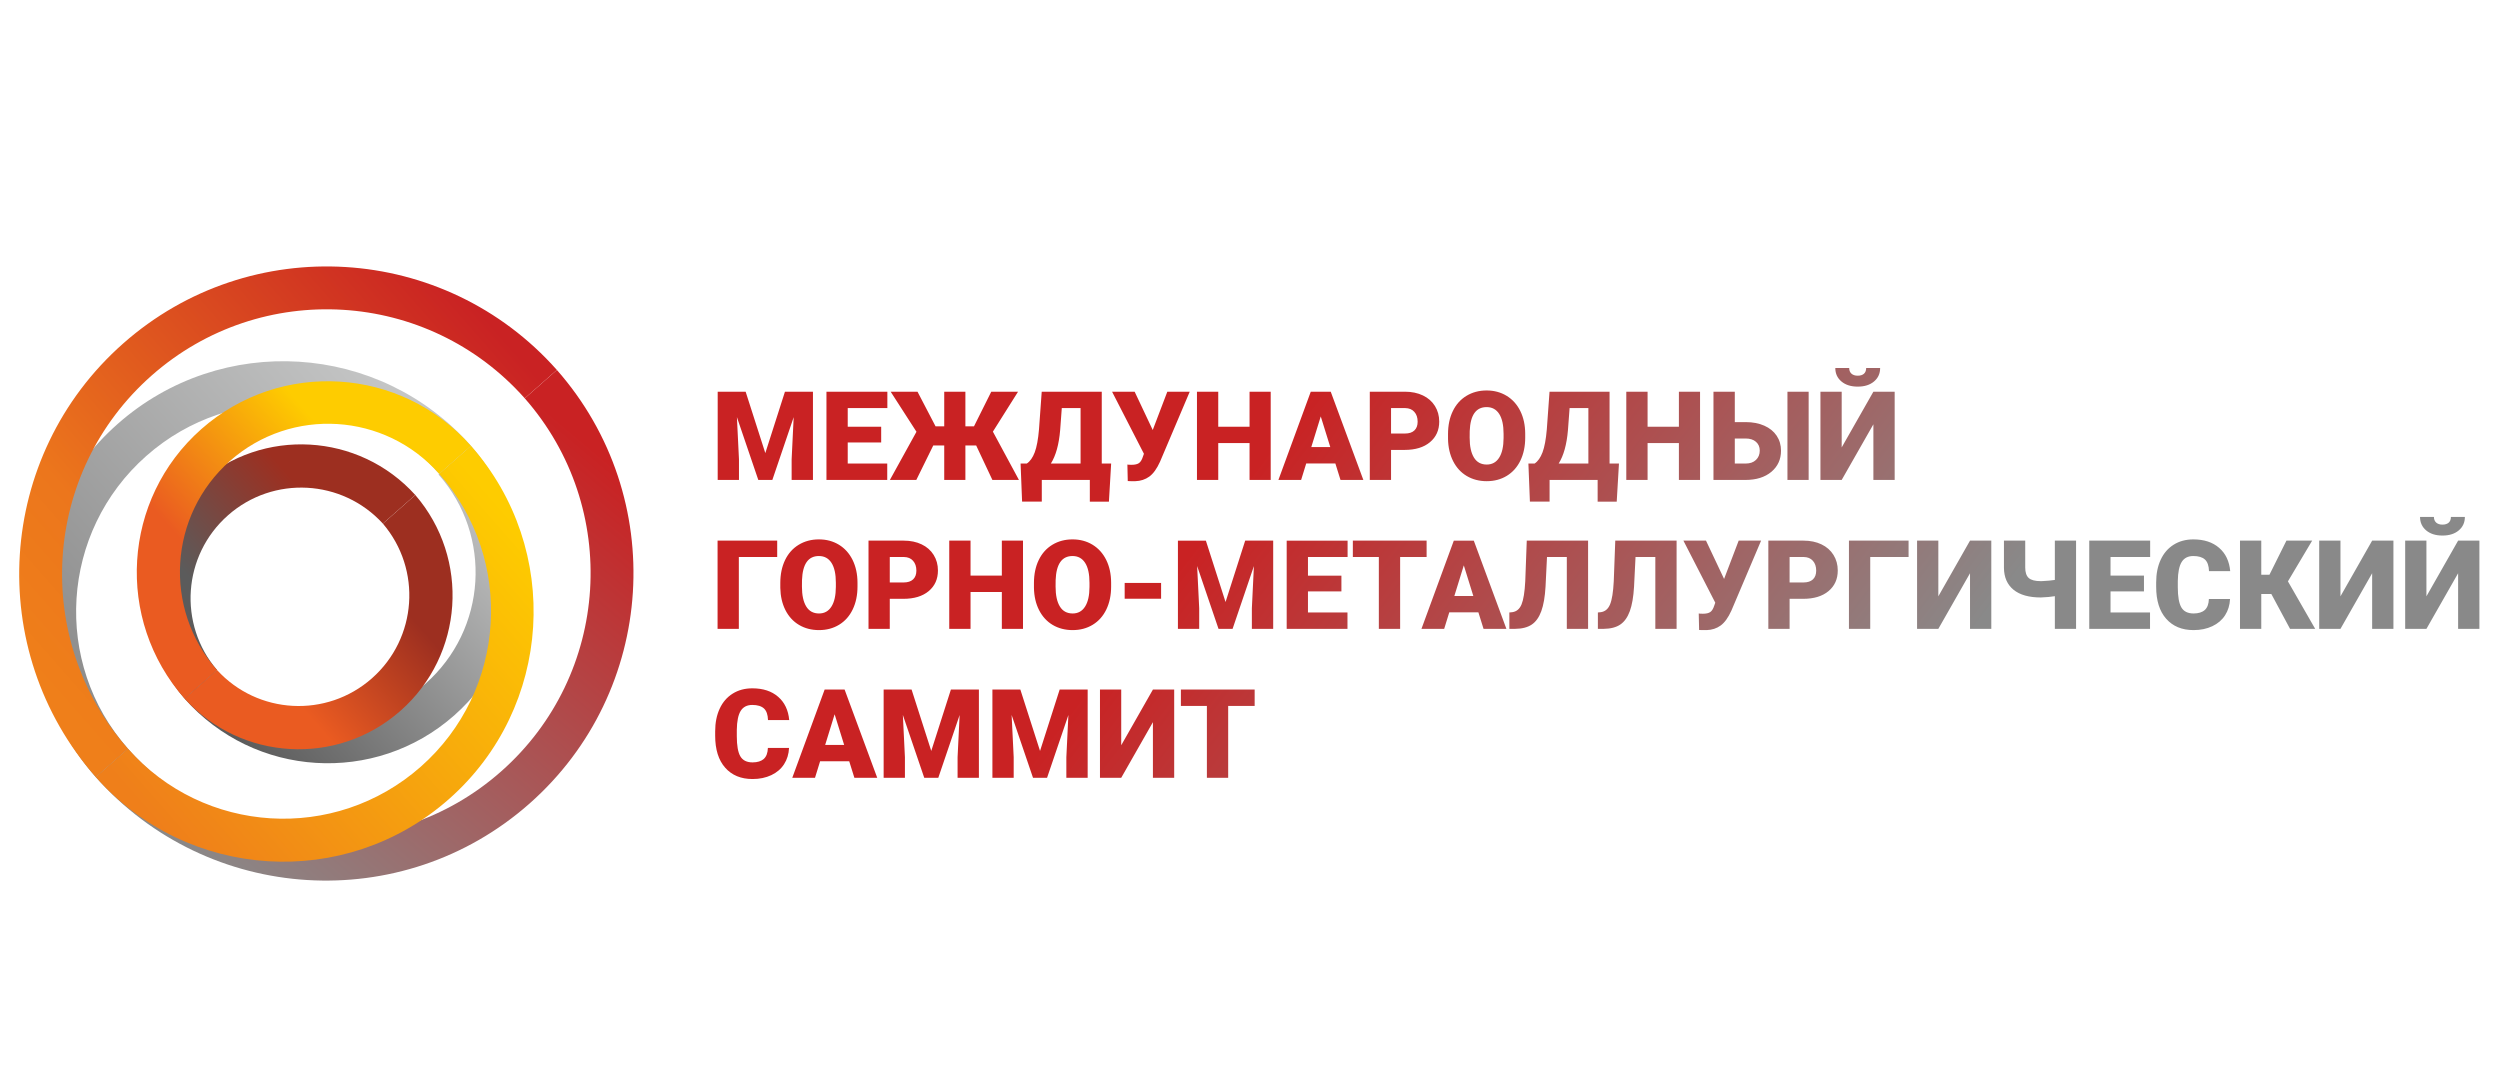
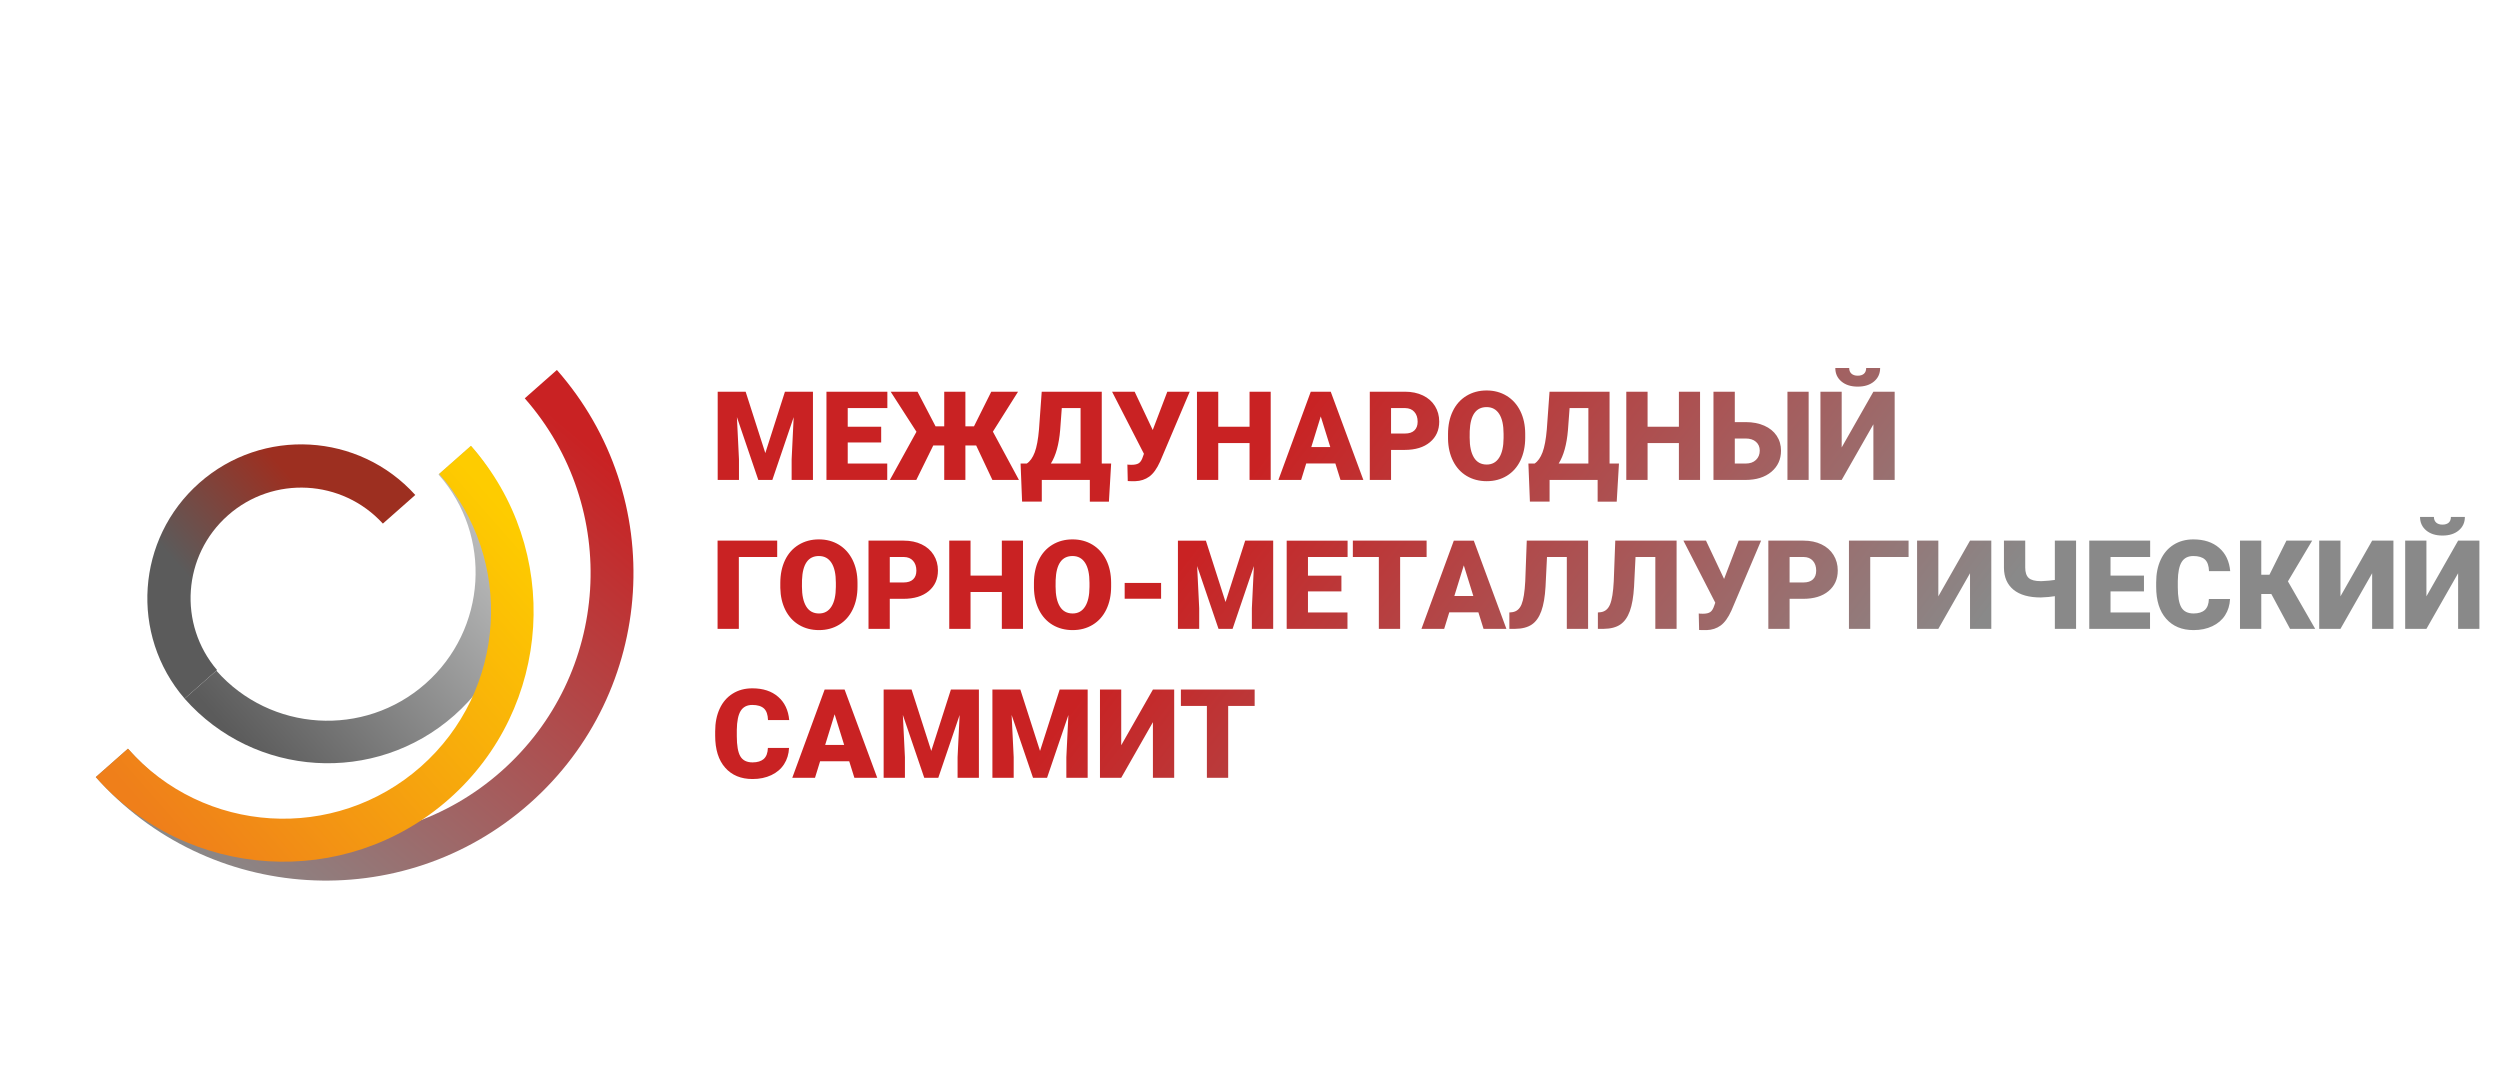
<svg xmlns="http://www.w3.org/2000/svg" xmlns:xlink="http://www.w3.org/1999/xlink" xml:space="preserve" width="2480px" height="1063px" version="1.1" style="shape-rendering:geometricPrecision; text-rendering:geometricPrecision; image-rendering:optimizeQuality; fill-rule:evenodd; clip-rule:evenodd" viewBox="0 0 2480 1062.86">
  <defs>
    <style type="text/css"> .fil1 {fill:url(#id0)} .fil6 {fill:url(#id1)} .fil3 {fill:url(#id2)} .fil4 {fill:url(#id3)} .fil2 {fill:url(#id4)} .fil5 {fill:url(#id5)} .fil7 {fill:url(#id6)} .fil0 {fill:url(#id7)} .fil8 {fill:url(#id8);fill-rule:nonzero} </style>
    <linearGradient id="id0" gradientUnits="userSpaceOnUse" x1="507.96" y1="508.12" x2="241.06" y2="742.48">
      <stop offset="0" style="stop-opacity:1; stop-color:#C5C6C6" />
      <stop offset="1" style="stop-opacity:1; stop-color:#5B5B5B" />
    </linearGradient>
    <linearGradient id="id1" gradientUnits="userSpaceOnUse" x1="389.96" y1="591.02" x2="283.74" y2="684.33">
      <stop offset="0" style="stop-opacity:1; stop-color:#9D2F20" />
      <stop offset="1" style="stop-opacity:1; stop-color:#EA5B21" />
    </linearGradient>
    <linearGradient id="id2" gradientUnits="userSpaceOnUse" x1="220.19" y1="880.67" x2="586.95" y2="443.54">
      <stop offset="0" style="stop-opacity:1; stop-color:#898989" />
      <stop offset="1" style="stop-opacity:1; stop-color:#C92223" />
    </linearGradient>
    <linearGradient id="id3" gradientUnits="userSpaceOnUse" x1="520.67" y1="528.93" x2="172.08" y2="835.68">
      <stop offset="0" style="stop-opacity:1; stop-color:#FECC00" />
      <stop offset="1" style="stop-opacity:1; stop-color:#EF7F1A" />
    </linearGradient>
    <linearGradient id="id4" gradientUnits="userSpaceOnUse" x1="41.64" y1="683.24" x2="389.33" y2="375.59">
      <stop offset="0" style="stop-opacity:1; stop-color:#898989" />
      <stop offset="1" style="stop-opacity:1; stop-color:#C5C6C6" />
    </linearGradient>
    <linearGradient id="id5" gradientUnits="userSpaceOnUse" x1="207.76" y1="567.81" x2="341.21" y2="450.17">
      <stop offset="0" style="stop-opacity:1; stop-color:#EA5B21" />
      <stop offset="1" style="stop-opacity:1; stop-color:#FECC00" />
    </linearGradient>
    <linearGradient id="id6" gradientUnits="userSpaceOnUse" x1="28.74" y1="663.31" x2="457.23" y2="286.81">
      <stop offset="0" style="stop-opacity:1; stop-color:#EF7F1A" />
      <stop offset="0.251" style="stop-opacity:1; stop-color:#EC761C" />
      <stop offset="1" style="stop-opacity:1; stop-color:#C92223" />
    </linearGradient>
    <linearGradient id="id7" gradientUnits="userSpaceOnUse" x1="310.57" y1="497.9" x2="204.35" y2="592.12">
      <stop offset="0" style="stop-opacity:1; stop-color:#9D2F20" />
      <stop offset="1" style="stop-opacity:1; stop-color:#5B5B5B" />
    </linearGradient>
    <linearGradient id="id8" gradientUnits="userSpaceOnUse" xlink:href="#id2" x1="1848.12" y1="770.06" x2="1319.83" y2="366.59"> </linearGradient>
  </defs>
  <g id="Слой_x0020_1">
    <g id="_2740387772880">
      <g>
        <path class="fil0" d="M183.15 692.99c-54.47,-63.21 -48.1,-158.65 14.63,-214.03 62.71,-55.38 158.2,-49.88 214.18,11.99l-32.15 28.4c-40.3,-44.12 -108.68,-47.93 -153.65,-8.23 -44.96,39.7 -49.64,108.03 -10.85,153.48l-32.16 28.39 0 0z" />
        <path class="fil1" d="M183.13 693.01c69.25,78.44 188.99,85.88 267.43,16.63 78.44,-69.27 85.89,-189.01 16.62,-267.45l-0.01 0.02 -32.16 28.4 -0.01 0c53.74,60.86 47.97,153.75 -12.89,207.48 -60.86,53.74 -153.75,47.96 -207.49,-12.89l-31.49 27.81 0 0z" />
-         <path class="fil2" d="M95.02 770.8l0 0c-90.75,-102.76 -80.99,-259.64 21.77,-350.39 102.78,-90.73 259.66,-80.98 350.39,21.78l-31.49 27.81c-75.17,-85.13 -205.23,-93.13 -290.49,-17.84 -85.25,75.27 -93.43,205.32 -18.25,290.45l-0.05 0.05 -31.88 28.14z" />
        <path class="fil3" d="M552.43 366.93c111.07,126.32 98.97,318.77 -27.18,430.16 -126.16,111.39 -318.63,99.56 -430.23,-26.29l31.88 -28.14c96.05,108.25 261.65,118.4 370.2,22.55 108.55,-95.83 118.98,-261.42 23.46,-370.14l31.87 -28.14 0 0z" />
        <path class="fil4" d="M95.02 770.8l0 0c90.74,102.78 247.62,112.53 350.38,21.78 102.78,-90.73 112.53,-247.61 21.78,-350.39l-31.49 27.81c75.17,85.14 67,215.19 -18.26,290.47 -85.25,75.28 -215.31,67.28 -290.48,-17.86l-0.05 0.05 -31.88 28.14 0 0z" />
-         <path class="fil5" d="M467.18 442.19c-69.26,-78.44 -188.99,-85.88 -267.43,-16.62 -78.44,69.26 -85.88,189 -16.62,267.44l0.02 -0.02 32.16 -28.39 0 0c-53.74,-60.86 -47.96,-153.76 12.9,-207.5 60.86,-53.73 153.74,-47.96 207.48,12.9l31.49 -27.81 0 0z" />
-         <path class="fil6" d="M183.15 692.99c55.98,61.87 151.47,67.37 214.19,11.99 62.72,-55.38 69.09,-150.82 14.62,-214.03l-32.15 28.4c38.78,45.44 34.1,113.77 -10.86,153.47 -44.97,39.7 -113.35,35.89 -153.64,-8.22l-32.16 28.39 0 0z" />
-         <path class="fil7" d="M552.43 366.93c-111.59,-125.86 -304.07,-137.68 -430.22,-26.29 -126.15,111.38 -138.26,303.84 -27.19,430.16l31.88 -28.14c-95.53,-108.73 -85.1,-274.3 23.46,-370.15 108.54,-95.84 274.14,-85.7 370.2,22.56l31.87 -28.14 0 0z" />
      </g>
      <path class="fil8" d="M739.67 388.5l19.52 60.9 19.48 -60.9 27.78 0 0 87.53 -21.15 0 0 -20.44 2.03 -41.83 -21.16 62.27 -13.94 0 -21.22 -62.33 2.05 41.89 0 20.44 -21.11 0 0 -87.53 27.72 0 0 0zm134.46 50.35l-33.18 0 0 20.92 39.19 0 0 16.26 -60.3 0 0 -87.53 60.42 0 0 16.26 -39.31 0 0 18.46 33.18 0 0 15.63 0 0zm94.23 2.96l-10.69 0 0 34.22 -20.99 0 0 -34.22 -10.87 0 -16.83 34.22 -26.21 0 26.37 -47.79 -25.6 -39.74 26.63 0 17.91 34.35 8.6 0 0 -34.35 20.99 0 0 34.35 8.53 0 17.14 -34.35 26.57 0 -24.96 39.62 25.84 47.91 -26.33 0 -16.1 -34.22 0 0zm131.69 55.76l-18.94 0 0 -21.54 -47.65 0 0 21.48 -19.54 0 -1.5 -37.74 6.17 0c3.26,-2.15 5.88,-5.88 7.87,-11.13 1.97,-5.28 3.39,-12.84 4.22,-22.69l2.71 -37.45 59.56 0 0 71.27 9.31 0 -2.21 37.8 0 0zm-57.6 -37.8l29.48 0 0 -55.01 -18.64 0 -1.62 21.88c-1.2,14.2 -4.26,25.24 -9.22,33.13l0 0zm101.05 -33.29l0 0.07 14.48 -38.05 22.24 0 -29.46 69.42c-3.16,7.01 -6.72,11.93 -10.67,14.8 -3.94,2.85 -8.55,4.37 -13.85,4.54l-4.26 0 -3.24 -0.13 -0.37 -16.37c0.47,0.16 1.88,0.25 4.21,0.25 3.19,0 5.62,-0.56 7.23,-1.66 1.62,-1.09 2.94,-3.22 3.94,-6.38l1.03 -2.89 -31.61 -61.58 22.4 0 17.93 37.98 0 0zm117.04 49.55l-20.98 0 0 -36.57 -31.06 0 0 36.57 -21.11 0 0 -87.53 21.11 0 0 34.72 31.06 0 0 -34.72 20.98 0 0 87.53zm64.13 -16.37l-28.9 0 -5.05 16.37 -22.54 0 32.1 -87.53 19.81 0 32.36 87.53 -22.67 0 -5.11 -16.37 0 0zm-23.86 -16.26l18.82 0 -9.44 -30.38 -9.38 30.38zm79.11 2.84l0 29.79 -21.08 0 0 -87.53 34.92 0c6.68,0 12.61,1.24 17.76,3.7 5.15,2.46 9.12,5.95 11.96,10.51 2.8,4.52 4.23,9.67 4.23,15.44 0,8.51 -3.06,15.33 -9.18,20.43 -6.11,5.11 -14.48,7.66 -25.15,7.66l-13.46 0 0 0zm0 -16.25l13.84 0c4.07,0 7.19,-1.02 9.32,-3.06 2.16,-2.05 3.22,-4.92 3.22,-8.66 0,-4.08 -1.1,-7.34 -3.3,-9.78 -2.19,-2.46 -5.21,-3.69 -9,-3.73l-14.08 0 0 25.23zm133.09 4.08c0,8.54 -1.58,16.11 -4.73,22.68 -3.17,6.57 -7.68,11.64 -13.51,15.2 -5.83,3.55 -12.47,5.31 -19.92,5.31 -7.44,0 -14.07,-1.72 -19.84,-5.15 -5.77,-3.43 -10.26,-8.33 -13.5,-14.72 -3.22,-6.35 -4.9,-13.68 -5.07,-21.94l0 -4.93c0,-8.57 1.56,-16.15 4.73,-22.71 3.13,-6.54 7.65,-11.61 13.51,-15.18 5.88,-3.57 12.56,-5.36 20.05,-5.36 7.4,0 14.03,1.77 19.83,5.3 5.81,3.53 10.33,8.55 13.57,15.05 3.22,6.53 4.84,14 4.88,22.43l0 4.02 0 0zm-21.46 -3.69c0,-8.72 -1.44,-15.33 -4.35,-19.84 -2.91,-4.51 -7.06,-6.77 -12.47,-6.77 -10.59,0 -16.17,7.94 -16.77,23.84l-0.06 6.45c0,8.57 1.42,15.18 4.27,19.79 2.84,4.62 7.06,6.91 12.68,6.91 5.34,0 9.44,-2.27 12.31,-6.81 2.9,-4.53 4.35,-11.03 4.39,-19.55l0 -4.02 0 0zm112.24 67.19l-18.93 0 0 -21.54 -47.67 0 0 21.48 -19.52 0 -1.5 -37.74 6.17 0c3.24,-2.15 5.87,-5.88 7.86,-11.13 1.97,-5.28 3.39,-12.84 4.23,-22.69l2.71 -37.45 59.55 0 0 71.27 9.32 0 -2.22 37.8 0 0zm-57.59 -37.8l29.47 0 0 -55.01 -18.63 0 -1.63 21.88c-1.2,14.2 -4.26,25.24 -9.21,33.13l0 0zm140.25 16.26l-20.98 0 0 -36.57 -31.07 0 0 36.57 -21.12 0 0 -87.53 21.12 0 0 34.72 31.07 0 0 -34.72 20.98 0 0 87.53zm34.47 -57.37l10.87 0c6.94,0 13.07,1.19 18.4,3.55 5.32,2.36 9.42,5.69 12.29,10 2.86,4.3 4.29,9.25 4.29,14.81 0,8.61 -3.2,15.59 -9.58,20.97 -6.41,5.35 -14.98,8.04 -25.75,8.04l-31.68 0 0 -87.53 21.16 0 0 30.16 0 0zm73.26 57.37l-21.03 0 0 -87.53 21.03 0 0 87.53zm-73.26 -41.11l0 24.85 10.8 0c4.29,0 7.7,-1.18 10.2,-3.59 2.51,-2.4 3.76,-5.49 3.76,-9.29 0,-3.59 -1.25,-6.48 -3.74,-8.67 -2.48,-2.2 -5.93,-3.3 -10.33,-3.3l-10.69 0zm137.48 -46.42l21.11 0 0 87.53 -21.11 0 0 -55.19 -31.44 55.19 -21.08 0 0 -87.53 21.08 0 0 55.26 31.44 -55.26zm6.7 -23.5c0,5.5 -2.01,9.95 -6.07,13.35 -4.04,3.41 -9.42,5.11 -16.16,5.11 -6.74,0 -12.12,-1.7 -16.17,-5.11 -4.05,-3.4 -6.08,-7.85 -6.08,-13.35l13.77 0c0,2.39 0.76,4.26 2.26,5.61 1.5,1.34 3.59,2.01 6.22,2.01 2.64,0 4.69,-0.65 6.17,-1.94 1.45,-1.32 2.2,-3.2 2.2,-5.68l13.86 0zm-1094.12 187.49l-38.05 0 0 71.27 -21.1 0 0 -87.52 59.15 0 0 16.25zm79.66 29.32c0,8.54 -1.58,16.1 -4.75,22.67 -3.15,6.58 -7.67,11.65 -13.49,15.2 -5.83,3.55 -12.48,5.31 -19.92,5.31 -7.46,0 -14.08,-1.72 -19.84,-5.14 -5.77,-3.43 -10.27,-8.34 -13.51,-14.72 -3.21,-6.36 -4.89,-13.68 -5.06,-21.95l0 -4.92c0,-8.58 1.56,-16.15 4.71,-22.71 3.15,-6.55 7.66,-11.62 13.53,-15.19 5.86,-3.57 12.55,-5.35 20.04,-5.35 7.41,0 14.04,1.76 19.84,5.29 5.81,3.53 10.32,8.56 13.56,15.06 3.22,6.53 4.85,14 4.89,22.43l0 4.02 0 0zm-21.46 -3.69c0,-8.72 -1.44,-15.33 -4.35,-19.85 -2.92,-4.51 -7.06,-6.76 -12.48,-6.76 -10.59,0 -16.17,7.93 -16.76,23.84l-0.06 6.44c0,8.57 1.42,15.18 4.27,19.8 2.82,4.61 7.05,6.91 12.68,6.91 5.33,0 9.43,-2.28 12.3,-6.82 2.9,-4.52 4.36,-11.03 4.4,-19.55l0 -4.01 0 0zm53.48 15.85l0 29.79 -21.09 0 0 -87.52 34.92 0c6.68,0 12.62,1.23 17.76,3.69 5.15,2.46 9.14,5.96 11.96,10.51 2.82,4.53 4.23,9.68 4.23,15.45 0,8.51 -3.06,15.32 -9.16,20.43 -6.12,5.11 -14.5,7.65 -25.16,7.65l-13.46 0 0 0zm0 -16.24l13.83 0c4.08,0 7.2,-1.04 9.33,-3.06 2.15,-2.05 3.23,-4.92 3.23,-8.66 0,-4.08 -1.12,-7.34 -3.31,-9.78 -2.19,-2.47 -5.21,-3.7 -9.01,-3.74l-14.07 0 0 25.24zm132.16 46.03l-20.99 0 0 -36.56 -31.05 0 0 36.56 -21.12 0 0 -87.52 21.12 0 0 34.72 31.05 0 0 -34.72 20.99 0 0 87.52zm87.42 -41.95c0,8.54 -1.58,16.1 -4.73,22.67 -3.17,6.58 -7.67,11.65 -13.51,15.2 -5.82,3.55 -12.47,5.31 -19.92,5.31 -7.44,0 -14.07,-1.72 -19.84,-5.14 -5.76,-3.43 -10.25,-8.34 -13.49,-14.72 -3.23,-6.36 -4.91,-13.68 -5.07,-21.95l0 -4.92c0,-8.58 1.55,-16.15 4.72,-22.71 3.13,-6.55 7.64,-11.62 13.51,-15.19 5.88,-3.57 12.56,-5.35 20.05,-5.35 7.4,0 14.03,1.76 19.84,5.29 5.8,3.53 10.32,8.56 13.56,15.06 3.23,6.53 4.84,14 4.88,22.43l0 4.02 0 0zm-21.46 -3.69c0,-8.72 -1.43,-15.33 -4.35,-19.85 -2.91,-4.51 -7.06,-6.76 -12.47,-6.76 -10.58,0 -16.16,7.93 -16.76,23.84l-0.06 6.44c0,8.57 1.41,15.18 4.26,19.8 2.83,4.61 7.06,6.91 12.68,6.91 5.34,0 9.44,-2.28 12.32,-6.82 2.89,-4.52 4.34,-11.03 4.38,-19.55l0 -4.01 0 0zm71.03 15.73l-36.13 0 0 -15.64 36.13 0 0 15.64zm44.42 -57.61l19.52 60.9 19.48 -60.9 27.78 0 0 87.52 -21.15 0 0 -20.43 2.02 -41.84 -21.15 62.27 -13.95 0 -21.21 -62.33 2.05 41.9 0 20.43 -21.11 0 0 -87.52 27.72 0zm134.46 50.35l-33.18 0 0 20.92 39.19 0 0 16.25 -60.3 0 0 -87.52 60.42 0 0 16.25 -39.31 0 0 18.47 33.18 0 0 15.63 0 0zm84.51 -34.1l-26.26 0 0 71.27 -21.12 0 0 -71.27 -25.79 0 0 -16.25 73.17 0 0 16.25zm51.38 54.9l-28.9 0 -5.05 16.37 -22.54 0 32.1 -87.52 19.82 0 32.35 87.52 -22.67 0 -5.11 -16.37 0 0zm-23.86 -16.25l18.82 0 -9.44 -30.38 -9.38 30.38zm132.67 -54.9l0 87.52 -21.1 0 0 -71.27 -19.66 0 -1.45 29.42c-0.59,10.14 -1.99,18.24 -4.21,24.29 -2.19,6.05 -5.33,10.48 -9.39,13.25 -4.09,2.79 -9.62,4.23 -16.62,4.31l-5.67 0 0 -16.25 2.96 -0.3c4.2,-0.6 7.24,-3.16 9.13,-7.72 1.88,-4.55 3.12,-12.2 3.68,-22.98l1.49 -40.27 60.84 0 0 0zm87.8 0l0 87.52 -21.09 0 0 -71.27 -19.65 0 -1.46 29.42c-0.59,10.14 -1.99,18.24 -4.2,24.29 -2.2,6.05 -5.34,10.48 -9.41,13.25 -4.08,2.79 -9.62,4.23 -16.61,4.31l-5.66 0 0 -16.25 2.95 -0.3c4.21,-0.6 7.25,-3.16 9.13,-7.72 1.89,-4.55 3.12,-12.2 3.67,-22.98l1.5 -40.27 60.83 0 0 0zm47.1 37.98l0 0.05 14.49 -38.03 22.24 0 -29.46 69.41c-3.17,7.02 -6.74,11.94 -10.67,14.81 -3.94,2.85 -8.56,4.37 -13.85,4.53l-4.27 0 -3.24 -0.12 -0.37 -16.37c0.48,0.16 1.89,0.25 4.21,0.25 3.2,0 5.61,-0.56 7.24,-1.67 1.62,-1.08 2.93,-3.22 3.94,-6.37l1.02 -2.9 -31.61 -61.57 22.4 0 17.93 37.98 0 0zm65 19.75l0 29.79 -21.09 0 0 -87.52 34.92 0c6.68,0 12.62,1.23 17.76,3.69 5.15,2.46 9.14,5.96 11.96,10.51 2.82,4.53 4.23,9.68 4.23,15.45 0,8.51 -3.06,15.32 -9.17,20.43 -6.12,5.11 -14.49,7.65 -25.16,7.65l-13.45 0 0 0zm0 -16.24l13.83 0c4.08,0 7.2,-1.04 9.33,-3.06 2.15,-2.05 3.22,-4.92 3.22,-8.66 0,-4.08 -1.1,-7.34 -3.3,-9.78 -2.2,-2.47 -5.22,-3.7 -9.01,-3.74l-14.07 0 0 25.24 0 0zm118.03 -25.24l-38.04 0 0 71.27 -21.11 0 0 -87.52 59.15 0 0 16.25zm60.95 -16.25l21.11 0 0 87.52 -21.11 0 0 -55.18 -31.43 55.18 -21.09 0 0 -87.52 21.09 0 0 55.25 31.43 -55.25zm105.2 0l0 87.52 -21.04 0 0 -32.42 -6.18 0.8 -7.75 0.48c-11.78,0 -20.81,-2.55 -27.07,-7.65 -6.24,-5.11 -9.41,-12.35 -9.5,-21.71l0 -27.02 21.11 0 0 26.73c0,4.76 1.16,8.21 3.45,10.31 2.32,2.11 6.3,3.15 12.01,3.15l1.8 -0.06c4.92,-0.25 8.97,-0.62 12.13,-1.15l0 -38.98 21.04 0 0 0zm67.36 50.35l-33.17 0 0 20.92 39.18 0 0 16.25 -60.29 0 0 -87.52 60.41 0 0 16.25 -39.3 0 0 18.47 33.17 0 0 15.63 0 0zm85.38 7.57c-0.28,6.09 -1.92,11.46 -4.94,16.15 -2.99,4.65 -7.22,8.26 -12.64,10.82 -5.44,2.58 -11.63,3.86 -18.6,3.86 -11.52,0 -20.56,-3.75 -27.16,-11.24 -6.63,-7.49 -9.94,-18.07 -9.94,-31.74l0 -4.33c0,-8.57 1.5,-16.08 4.5,-22.5 2.97,-6.44 7.28,-11.41 12.88,-14.92 5.6,-3.51 12.1,-5.25 19.47,-5.25 10.63,0 19.16,2.79 25.61,8.39 6.46,5.58 10.11,13.29 10.99,23.11l-21.03 0c-0.16,-5.35 -1.5,-9.18 -4.02,-11.52 -2.52,-2.31 -6.38,-3.48 -11.55,-3.48 -5.25,0 -9.09,1.96 -11.53,5.88 -2.44,3.94 -3.73,10.22 -3.86,18.86l0 6.19c0,9.34 1.17,16.02 3.53,20.05 2.34,3.99 6.38,6.01 12.11,6.01 4.83,0 8.55,-1.15 11.11,-3.43 2.57,-2.29 3.92,-5.93 4.09,-10.91l20.98 0 0 0zm40.96 -4.99l-9.98 0 0 34.59 -21.11 0 0 -87.52 21.11 0 0 33.85 8.11 0 16.85 -33.85 25.53 0 -24.04 40.41 27.04 47.11 -24.94 0 -18.57 -34.59 0 0zm100.01 -52.93l21.11 0 0 87.52 -21.11 0 0 -55.18 -31.43 55.18 -21.09 0 0 -87.52 21.09 0 0 55.25 31.43 -55.25zm85.29 0l21.11 0 0 87.52 -21.11 0 0 -55.18 -31.44 55.18 -21.08 0 0 -87.52 21.08 0 0 55.25 31.44 -55.25zm6.7 -23.51c0,5.5 -2.01,9.95 -6.07,13.36 -4.04,3.41 -9.42,5.11 -16.16,5.11 -6.74,0 -12.11,-1.7 -16.17,-5.11 -4.04,-3.41 -6.08,-7.86 -6.08,-13.36l13.77 0c0,2.4 0.77,4.26 2.26,5.62 1.5,1.33 3.59,2.01 6.22,2.01 2.64,0 4.69,-0.66 6.17,-1.94 1.46,-1.32 2.2,-3.21 2.2,-5.69l13.86 0 0 0zm-1662.42 229.16c-0.29,6.1 -1.93,11.47 -4.94,16.15 -3,4.66 -7.23,8.27 -12.65,10.83 -5.43,2.56 -11.63,3.86 -18.6,3.86 -11.51,0 -20.56,-3.75 -27.16,-11.24 -6.63,-7.49 -9.93,-18.08 -9.93,-31.74l0 -4.33c0,-8.58 1.49,-16.08 4.49,-22.51 2.97,-6.44 7.28,-11.41 12.89,-14.91 5.59,-3.51 12.1,-5.25 19.46,-5.25 10.63,0 19.16,2.78 25.61,8.39 6.46,5.58 10.11,13.29 11,23.1l-21.04 0c-0.16,-5.34 -1.49,-9.17 -4.01,-11.51 -2.53,-2.31 -6.39,-3.49 -11.56,-3.49 -5.25,0 -9.08,1.97 -11.53,5.89 -2.44,3.94 -3.73,10.22 -3.85,18.86l0 6.19c0,9.33 1.16,16.02 3.52,20.04 2.34,4 6.39,6.01 12.11,6.01 4.84,0 8.55,-1.15 11.11,-3.42 2.58,-2.3 3.93,-5.93 4.1,-10.92l20.98 0 0 0zm59.7 13.24l-28.9 0 -5.05 16.37 -22.55 0 32.11 -87.52 19.81 0 32.36 87.52 -22.67 0 -5.11 -16.37 0 0zm-23.86 -16.25l18.82 0 -9.44 -30.39 -9.38 30.39zm85.72 -54.9l19.52 60.88 19.48 -60.88 27.78 0 0 87.52 -21.15 0 0 -20.43 2.03 -41.84 -21.16 62.27 -13.94 0 -21.22 -62.33 2.05 41.9 0 20.43 -21.11 0 0 -87.52 27.72 0 0 0zm107.89 0l19.53 60.88 19.47 -60.88 27.78 0 0 87.52 -21.15 0 0 -20.43 2.03 -41.84 -21.16 62.27 -13.94 0 -21.22 -62.33 2.05 41.9 0 20.43 -21.11 0 0 -87.52 27.72 0zm131.51 0l21.1 0 0 87.52 -21.1 0 0 -55.19 -31.44 55.19 -21.08 0 0 -87.52 21.08 0 0 55.24 31.44 -55.24zm100.92 16.24l-26.26 0 0 71.28 -21.12 0 0 -71.28 -25.79 0 0 -16.24 73.17 0 0 16.24z" />
    </g>
  </g>
</svg>